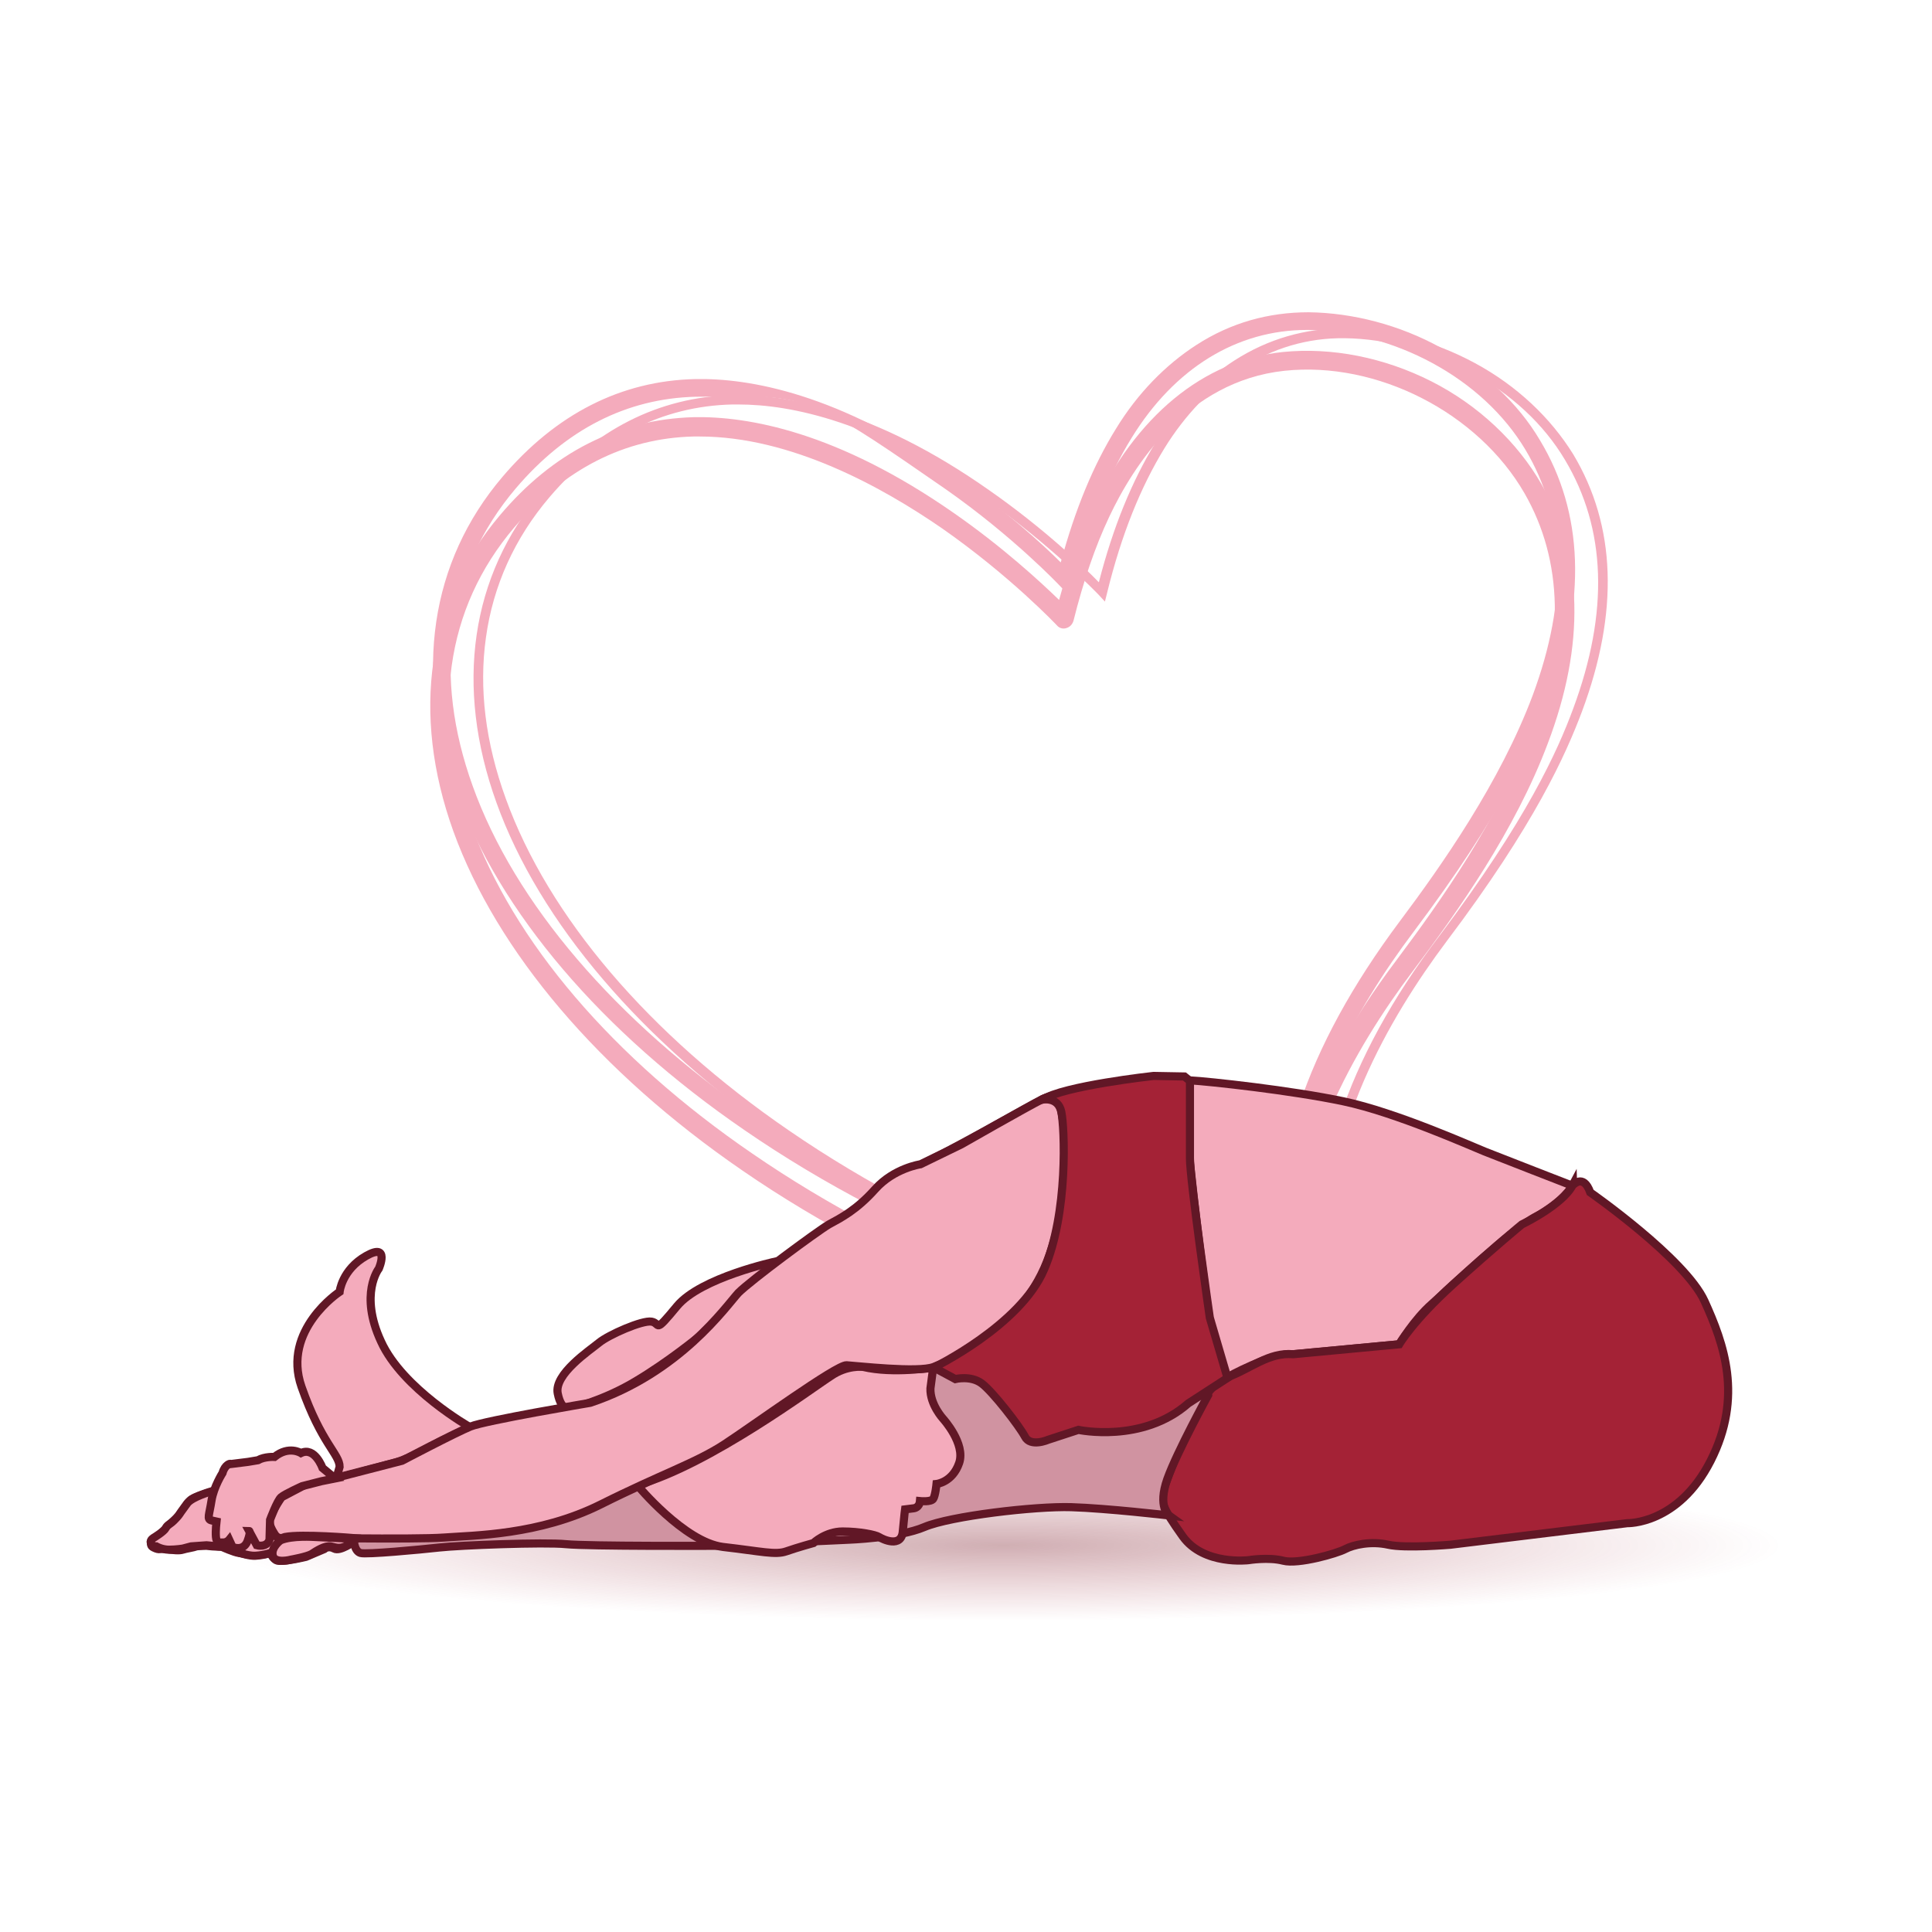
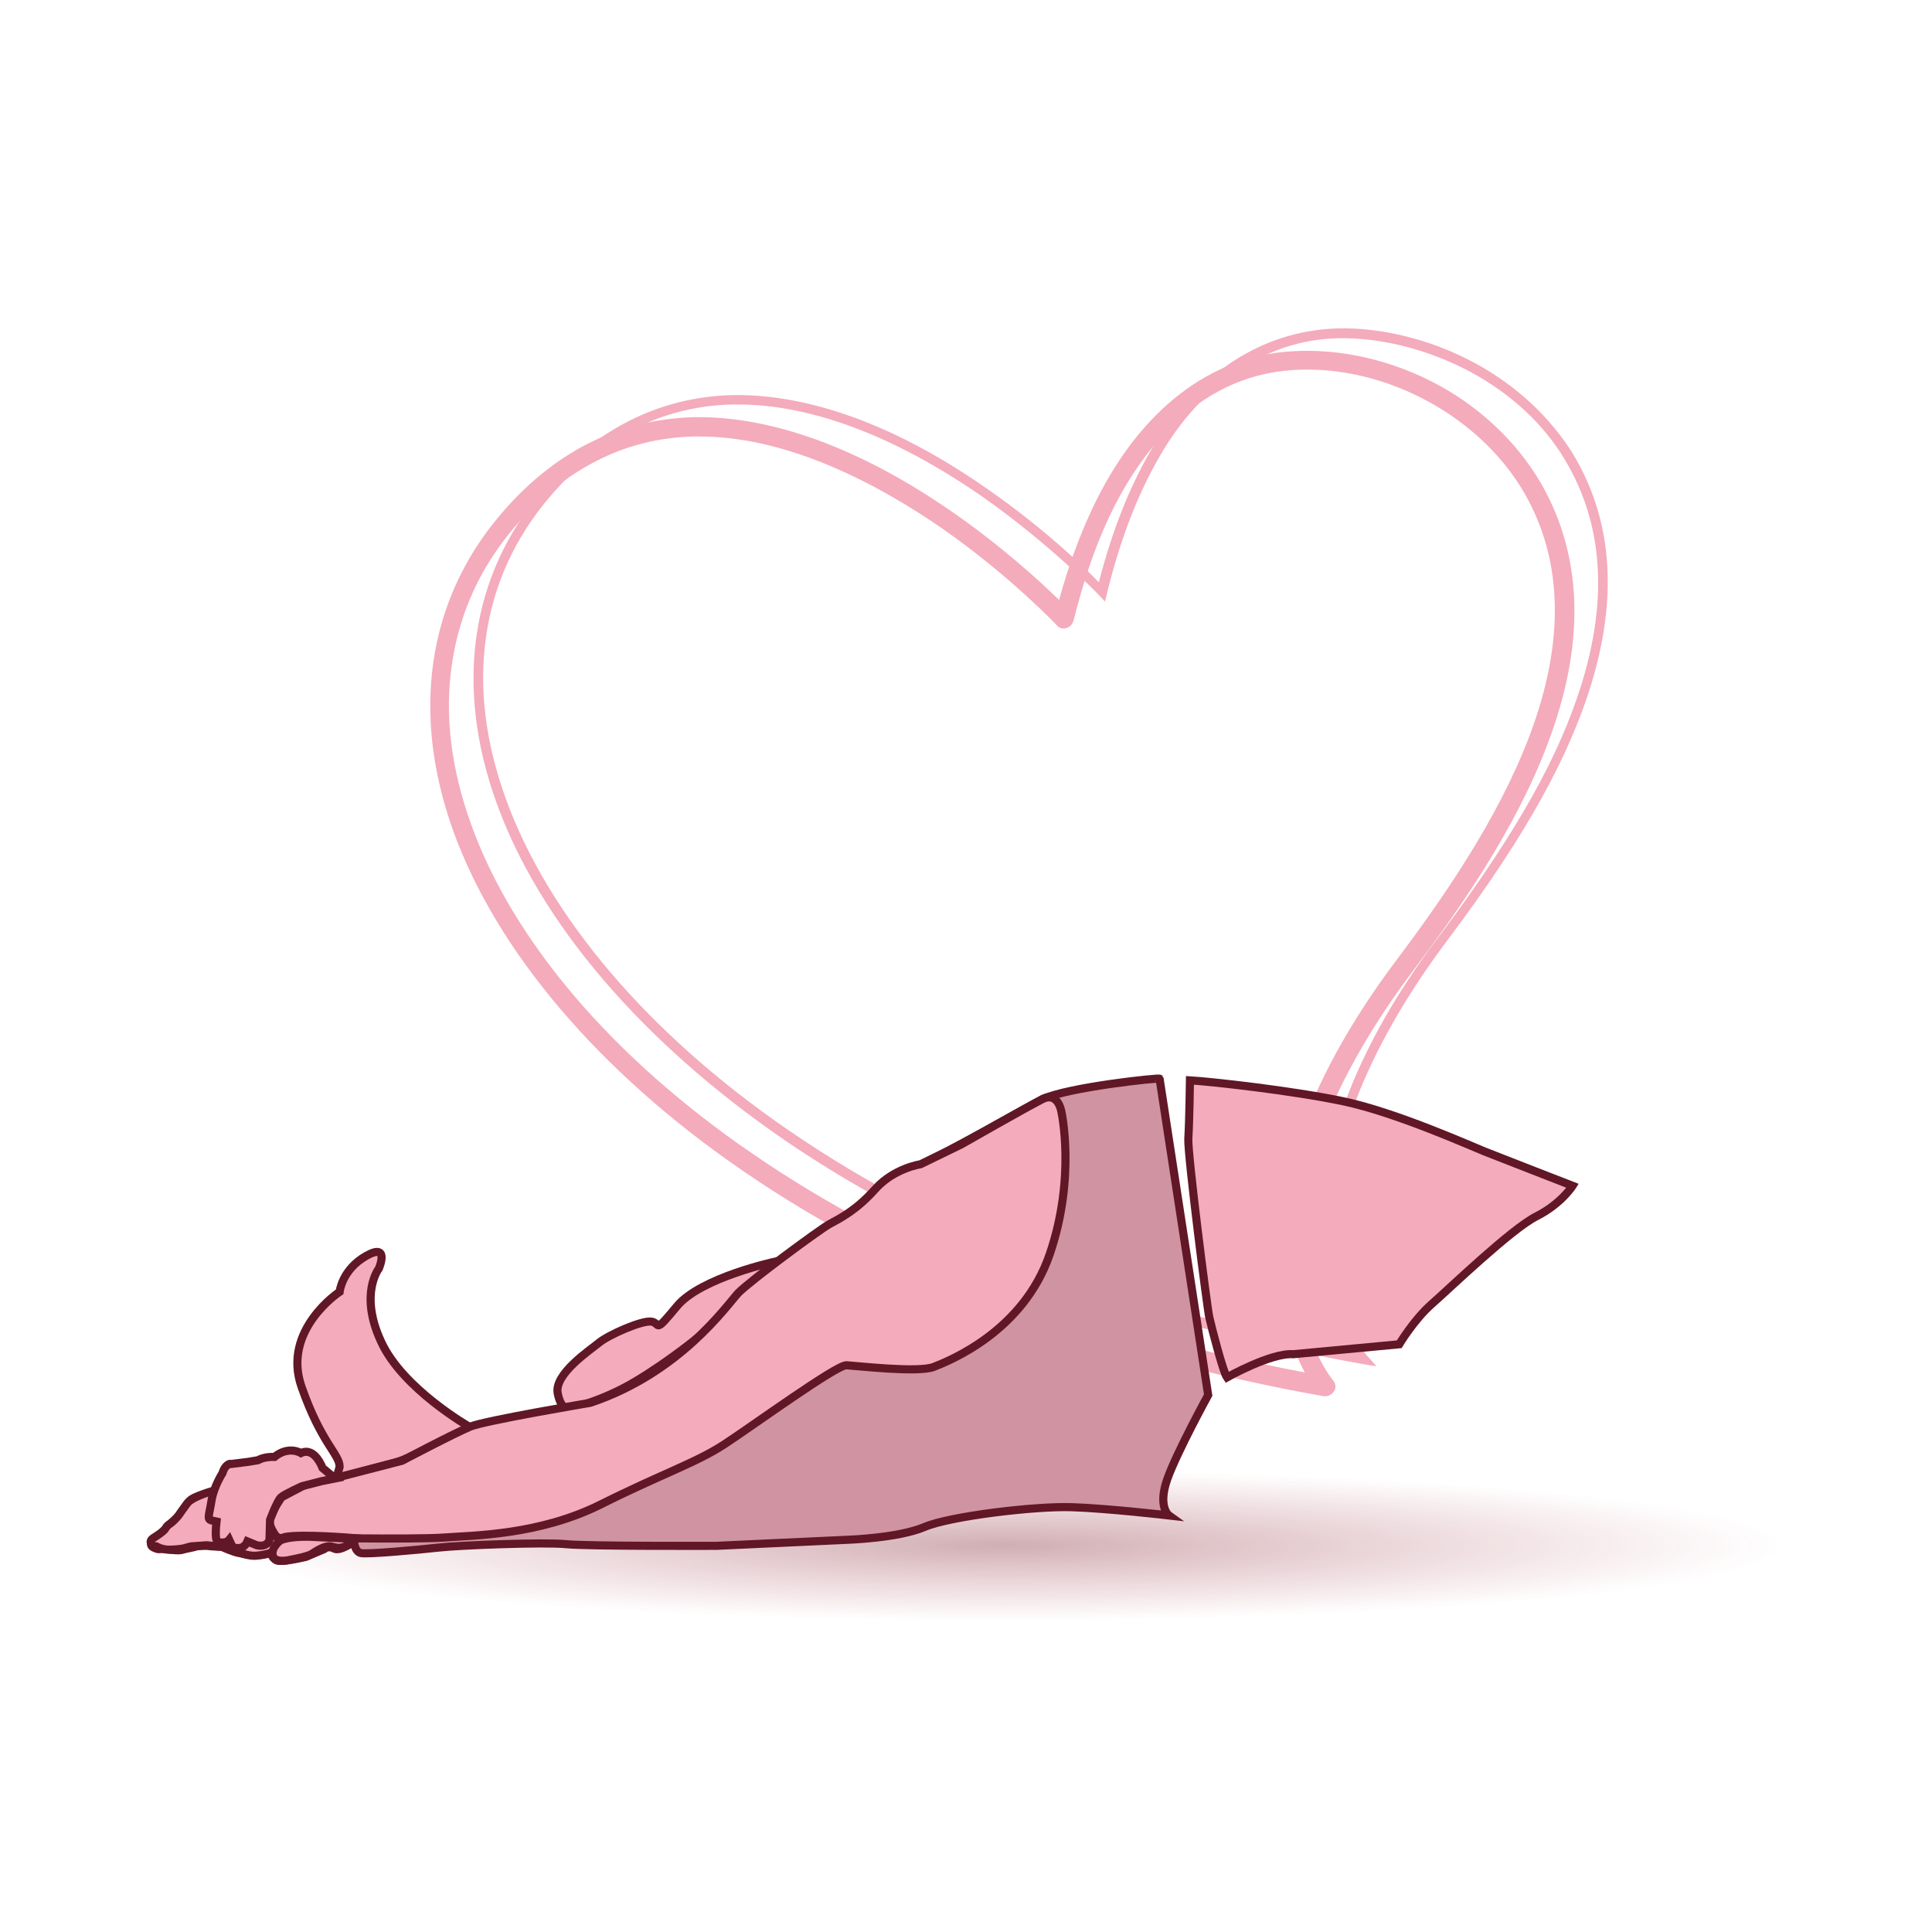
<svg xmlns="http://www.w3.org/2000/svg" width="100%" height="100%" viewBox="0 0 350 350" version="1.1" xml:space="preserve" style="fill-rule:evenodd;clip-rule:evenodd;stroke-miterlimit:10;">
  <g transform="matrix(1,0,0,1,-2520.53,0)">
    <g id="Artboard4" transform="matrix(0.216,0,0,0.262,1438.49,0)">
      <rect x="5010.82" y="0" width="1620.82" height="1336.23" style="fill:none;" />
      <g transform="matrix(1,0,0,1,-17.074,-147.251)">
        <g transform="matrix(4.631,0,0,3.818,6739.56,27.181)">
          <path d="M-129.9,284.3L-130.2,284.3C-170.5,277.2 -206.9,263.1 -235.5,243.4C-261.4,225.6 -279.9,203.8 -287.8,182C-295.5,160.6 -292.5,140.3 -279.4,124.8C-269.7,113.3 -257.9,107.4 -244.3,107C-234.5,106.8 -218.3,109.6 -197.1,124.4C-188.2,130.6 -181.4,136.9 -178.1,140.1C-176.4,133.9 -174.4,128.5 -172.1,123.6C-164.2,106.8 -152,96.7 -137.6,95.2C-128.7,94.3 -119.2,96.2 -110.7,100.5C-102.2,104.8 -95.1,111.5 -90.7,119.2C-83.2,132.4 -82.8,148.2 -89.6,166.1C-95.5,181.8 -105.8,196.4 -114.1,207.4C-124.5,221.2 -136.5,242 -134.9,262.6C-134,274.8 -128.6,281.3 -128.5,281.4C-128,282 -127.9,282.8 -128.3,283.4C-128.7,284 -129.3,284.3 -129.9,284.3ZM-243.2,110.5L-244.3,110.5C-256.8,110.8 -267.7,116.4 -276.8,127C-283,134.3 -286.8,142.7 -288.1,152C-289.4,161.1 -288.2,170.7 -284.6,180.7C-277,201.9 -258.9,223.1 -233.6,240.4C-206.4,259.1 -171.9,272.8 -133.6,280C-135.4,276.6 -137.8,271 -138.4,263.1C-139,255.4 -137.9,247.1 -135.1,238.5C-131.6,227.8 -125.5,216.6 -116.9,205.2C-108.8,194.4 -98.7,180 -92.9,164.7C-86.5,147.8 -86.8,133 -93.8,120.8C-102.2,106.2 -120.5,96.8 -137.3,98.6C-155,100.5 -164.7,115.9 -169,125C-171.6,130.5 -173.7,136.7 -175.5,143.9C-175.7,144.5 -176.1,145 -176.8,145.2C-177.4,145.4 -178.1,145.2 -178.5,144.7C-178.6,144.6 -186.9,135.8 -199.2,127.2C-210.2,119.6 -226.7,110.5 -243.2,110.5Z" style="fill:rgb(244,171,188);fill-rule:nonzero;" />
        </g>
        <g transform="matrix(4.631,0,0,3.818,6739.56,27.181)">
          <path d="M-120.6,278.9L-123,278.5C-163.2,271.4 -199.5,257.3 -228,237.8C-253.7,220.1 -272.2,198.5 -280,176.8C-287.6,155.7 -284.7,135.7 -271.8,120.5C-262.2,109.2 -250.6,103.4 -237.4,103C-227.7,102.8 -211.7,105.5 -190.8,120.2C-180.9,127.1 -173.5,134.2 -170.9,136.9C-168.3,126.8 -164.9,118.6 -160.7,111.7C-156.8,105.4 -151.8,100.2 -146.3,96.7C-140.2,92.8 -133.5,90.9 -126.4,90.9C-118.5,91 -110.2,93.2 -102.8,97.2C-95.2,101.3 -89.1,107.1 -85,113.7C-77.2,126.7 -76.7,142.3 -83.4,160.3C-86.3,168 -91.9,180.7 -107.9,201.9C-118.4,215.9 -130.5,236.9 -128.9,257.8C-128.1,267.8 -124.3,274.7 -122.3,277L-120.6,278.9ZM-236.2,104.7L-237.3,104.7C-250,105 -261.2,110.7 -270.4,121.5C-276.7,128.9 -280.6,137.5 -281.9,146.9C-283.2,156.1 -282,165.9 -278.3,176.1C-270.6,197.4 -252.4,218.8 -227,236.2C-199.2,255.3 -163.9,269.1 -124.8,276.3C-126.6,273.5 -129.7,267.4 -130.5,258.1C-131.1,250.5 -130,242.4 -127.3,233.9C-123.8,223.3 -117.8,212.2 -109.2,200.9C-93.4,179.9 -87.8,167.4 -85,159.8C-78.5,142.3 -79,127.2 -86.5,114.7C-90.3,108.3 -96.2,102.8 -103.6,98.8C-110.7,95 -118.8,92.8 -126.3,92.7C-133.1,92.6 -139.4,94.5 -145.2,98.2C-150.5,101.6 -155.3,106.6 -159,112.6C-163.3,119.6 -166.8,128.2 -169.4,138.8L-169.8,140.4L-170.9,139.2C-171,139.1 -179.4,130.3 -191.7,121.6C-211.5,107.8 -226.6,104.7 -236.2,104.7Z" style="fill:rgb(244,171,188);fill-rule:nonzero;" />
        </g>
        <g transform="matrix(4.631,0,0,3.818,6739.56,27.181)">
-           <path d="M-125.5,277.8L-129.8,277C-170.1,269.9 -206.5,255.8 -235.1,236.1C-260.9,218.4 -279.5,196.6 -287.3,174.8C-295,153.4 -292,133.2 -278.9,117.8C-269.2,106.4 -257.4,100.4 -244,100.1C-234.2,99.9 -218.1,102.7 -197,117.4C-187.9,123.8 -181,130.1 -177.8,133.3C-175.2,123.7 -171.9,115.7 -167.8,109.1C-163.9,102.7 -158.8,97.5 -153.2,93.9C-147,89.9 -140.2,88 -132.9,88C-124.9,88.1 -116.4,90.3 -109,94.4C-101.3,98.6 -95,104.4 -91,111.2C-83.1,124.3 -82.6,140.2 -89.3,158.4C-92.2,166.1 -97.9,178.9 -113.9,200.2C-124.3,214 -136.3,234.8 -134.8,255.5C-133.9,267.8 -128.4,274.3 -128.4,274.4L-125.5,277.8ZM-236.1,103.2C-238.4,103.2 -240.9,103.3 -243.9,103.3C-256.4,103.6 -267.4,109.2 -276.5,119.9C-282.7,127.2 -286.6,135.7 -287.8,145C-289.1,154.1 -287.9,163.8 -284.3,173.8C-276.7,195 -258.5,216.2 -233.3,233.6C-206,252.4 -171.3,266.1 -132.9,273.3C-134.7,270 -137.2,264.3 -137.9,256.1C-138.5,248.4 -137.4,240.2 -134.6,231.6C-131.1,221 -125,209.8 -116.4,198.3C-108.9,188.3 -98.2,173.1 -92.3,157.3C-85.9,140 -86.3,125.1 -93.7,112.8C-97.5,106.5 -103.3,101.1 -110.5,97.2C-117.5,93.4 -125.4,91.3 -132.9,91.2L-133.2,91.2C-145.9,91.2 -157.2,98.1 -165,110.8C-169.3,117.8 -172.7,126.3 -175.3,136.8L-176,139.6L-178,137.5C-178.1,137.4 -186.4,128.6 -198.7,120C-219.8,105.4 -222.9,103.2 -236.1,103.2Z" style="fill:rgb(244,171,188);fill-rule:nonzero;" />
-         </g>
+           </g>
        <g transform="matrix(4.631,0,0,3.818,6739.56,27.181)">
          <ellipse cx="-188.2" cy="311.3" rx="141.6" ry="13.6" style="fill:url(#_Radial1);" />
        </g>
        <g transform="matrix(4.631,0,0,3.818,6739.56,27.181)">
          <path d="M-284.8,289.9C-284.8,289.9 -297,283 -300.9,274.4C-304.9,265.8 -301.3,261.2 -301.3,261.2C-301.3,261.2 -299.2,256.4 -303.6,258.9C-308,261.4 -308.4,265.4 -308.4,265.4C-308.4,265.4 -318.9,272.3 -315.3,282.6C-311.7,292.9 -308.4,294.8 -308.4,297.1L-309,299.2C-309,299.2 -301.2,297.1 -298.3,296.3C-295.4,295.5 -290.2,292.5 -288.8,292.1C-287.4,291.7 -284.8,289.9 -284.8,289.9Z" style="fill:rgb(244,171,188);fill-rule:nonzero;stroke:rgb(97,23,38);stroke-width:1.47px;" />
        </g>
        <g transform="matrix(4.631,0,0,3.818,6739.56,27.181)">
          <path d="M-85.1,246.2C-85.1,246.2 -98.5,241 -101,240C-103.5,239 -117.1,232.9 -126.6,230.9C-136.1,228.9 -150.9,227.3 -154.4,227.1C-154.4,227.1 -154.5,234.6 -154.7,237.7C-154.8,240.8 -151.3,268.2 -150.9,270C-150.5,271.8 -148.4,279.9 -147.7,280.9C-147.7,280.9 -139.7,276.4 -135.7,276.7L-116.5,274.9C-116.5,274.9 -113.8,270.4 -110.6,267.6C-107.4,264.8 -96.2,254 -91.6,251.7C-87.1,249.4 -85.1,246.2 -85.1,246.2Z" style="fill:rgb(244,171,188);fill-rule:nonzero;stroke:rgb(97,23,38);stroke-width:1.47px;" />
        </g>
        <g transform="matrix(4.631,0,0,3.818,6739.56,27.181)">
-           <path d="M-81.9,247.4C-81.9,247.4 -64.7,259.4 -61.2,267.1C-57.7,274.8 -54.2,284.4 -60.1,296C-66,307.6 -75.2,307.3 -75.2,307.3L-107.2,311.2C-107.2,311.2 -115.4,311.9 -118.5,311.2C-121.6,310.5 -124.8,311.2 -126.3,312C-127.8,312.8 -134.8,314.8 -137.5,314.1C-140.2,313.4 -143.8,314 -143.8,314C-143.8,314 -151.9,315 -155.7,309.7C-159.5,304.4 -159.9,303 -159.2,301.2C-158.5,299.4 -156,292.4 -155.1,291.1C-154.3,289.8 -151.9,282.4 -147.7,280.9C-143.5,279.4 -140.2,276.3 -135.7,276.7L-116.5,274.9C-116.5,274.9 -114,270.6 -106.7,264C-99.4,257.4 -94.3,253.2 -94.3,253.2C-94.3,253.2 -87,249.7 -85.1,246.1C-85.1,246.2 -83.2,243.8 -81.9,247.4Z" style="fill:rgb(164,34,54);fill-rule:nonzero;stroke:rgb(97,23,38);stroke-width:1.47px;" />
-         </g>
+           </g>
        <g transform="matrix(4.631,0,0,3.818,6739.56,27.181)">
          <path d="M-181.1,230.5C-181.1,230.5 -199.6,240.8 -203.2,242.4C-206.8,243.9 -208.8,243.9 -213.7,250.2C-213.7,250.2 -230.3,259.7 -240.4,270.6C-250.5,281.5 -264.6,286.4 -269.3,287C-274.1,287.6 -284.7,289.9 -284.7,289.9C-284.7,289.9 -287.8,291.3 -289.8,292.3C-291.8,293.3 -297.1,296.1 -297.1,296.1L-309.1,299.2L-313.6,299.9L-331.4,301.6C-331.4,301.6 -334.8,302.4 -335.5,303.2C-336.2,304 -336.8,305 -336.9,305.2C-337,305.4 -337.5,306 -337.9,306.4C-338.3,306.7 -339.6,307.9 -339.9,308.3C-340.1,308.6 -341.2,309.5 -341.5,309.8C-341.8,310.1 -343.3,311.1 -342.1,311.7C-340.9,312.3 -341,311.8 -339.8,312C-338.6,312.2 -337.4,312.3 -336.8,312.1C-336.2,311.9 -334.8,311.7 -334.3,311.5C-333.8,311.4 -332.5,311.4 -332.5,311.4L-331.5,311.5L-329.7,311.6C-329.7,311.6 -327.5,312.6 -326.6,312.7C-325.7,312.8 -324,313.5 -320.9,312.7C-320.9,312.7 -320.7,313.5 -319.9,314C-319.1,314.5 -314.5,313.4 -314.5,313.4L-311.2,312C-311.2,312 -310.5,311.3 -309.4,311.9C-308.3,312.5 -305.8,310.6 -305.8,310.6C-305.8,310.6 -305.7,312.4 -304.6,312.7C-303.6,313 -293.9,312.1 -290.3,311.7C-286.7,311.3 -271.3,310.7 -267.4,311.1C-263.5,311.5 -240.1,311.4 -240.1,311.4L-216.3,310.3C-216.3,310.3 -207.2,310 -202.5,308C-197.8,306 -182.4,304.2 -175.9,304.4C-169.4,304.6 -158.2,305.9 -158.2,305.9C-158.2,305.9 -160.3,304.4 -158.5,299.3C-156.7,294.3 -151.1,284.1 -151.1,284.1L-159.9,226.8C-160,226.6 -176.3,228.3 -181.1,230.5Z" style="fill:rgb(208,147,161);fill-rule:nonzero;stroke:rgb(97,23,38);stroke-width:1.47px;" />
        </g>
        <g transform="matrix(4.631,0,0,3.818,6739.56,27.181)">
          <path d="M-229.4,259.9C-229.4,259.9 -243,262.8 -247.3,268C-251.6,273.2 -250.2,271.1 -251.9,270.8C-253.6,270.5 -259.7,273.2 -261.4,274.6C-263.1,276 -269.6,280.3 -268.9,283.8C-268.2,287.3 -266.5,286.5 -266.5,286.5C-266.5,286.5 -260.6,285.1 -254.8,281.6C-248.9,278.1 -243.3,273.5 -243.3,273.5L-229.4,259.9Z" style="fill:rgb(244,171,188);fill-rule:nonzero;stroke:rgb(97,23,38);stroke-width:1.47px;" />
        </g>
        <g transform="matrix(4.631,0,0,3.818,6739.56,27.181)">
-           <path d="M-254.5,300.4C-254.5,300.4 -246,310.7 -239,311.6C-232,312.4 -229.5,313.1 -227.5,312.4C-225.5,311.7 -222.6,310.9 -222.6,310.9C-222.6,310.9 -220.4,308.8 -217.3,308.8C-214.2,308.8 -211.3,309.4 -210.7,309.8C-210.1,310.2 -206.6,311.9 -206.4,308.7C-206.1,305.5 -206,304.8 -206,304.8L-204.4,304.6C-204.4,304.6 -203.4,304.5 -203.3,303.3C-203.3,303.3 -201.3,303.5 -200.9,302.9C-200.5,302.3 -200.3,300.2 -200.3,300.2C-200.3,300.2 -197.4,299.9 -196.2,296.4C-195,292.9 -199.1,288.4 -199.1,288.4C-199.1,288.4 -201.5,285.8 -201.4,282.9L-200.9,279.1C-200.9,279.1 -208.1,280.3 -213.6,279C-213.6,279 -216.5,278.6 -219.5,280.7C-222.5,282.6 -241.5,296.8 -254.5,300.4Z" style="fill:rgb(244,171,188);fill-rule:nonzero;stroke:rgb(97,23,38);stroke-width:1.47px;" />
-         </g>
+           </g>
        <g transform="matrix(4.631,0,0,3.818,6739.56,27.181)">
          <path d="M-317.9,309.9C-317.9,309.9 -294.8,310.3 -289.5,309.9C-284.2,309.5 -272.3,309.5 -261.1,303.9C-249.9,298.3 -243.9,296.4 -238.7,293C-233.5,289.6 -218.4,278.6 -216.6,278.7C-214.8,278.8 -203.6,280.1 -200.8,279C-198,277.9 -184.6,272.6 -179.8,258.6C-175,244.6 -177.7,232.7 -177.7,232.7C-177.7,232.7 -178.3,229.1 -181.1,230.5C-183.9,231.9 -195.8,238.7 -195.8,238.7L-203.2,242.3C-203.2,242.3 -208,243 -211.4,246.8C-214.8,250.6 -217.6,252 -219.8,253.2C-222,254.5 -233.9,263.3 -236.2,265.6C-238.4,268 -246.8,280.1 -263,285.5C-263,285.5 -282,288.7 -284.7,289.8C-287.4,290.9 -297.1,296 -297.1,296L-309.1,299.1L-313.6,299.8L-318.9,302.6C-318.9,302.6 -321.6,306.4 -321.1,307.6C-320.8,308.9 -320,310.5 -317.9,309.9Z" style="fill:rgb(244,171,188);fill-rule:nonzero;stroke:rgb(97,23,38);stroke-width:1.47px;" />
        </g>
        <g transform="matrix(4.631,0,0,3.818,6739.56,27.181)">
          <path d="M-331.5,301.5C-331.5,301.5 -335.1,302.5 -336,303.7C-336.9,304.9 -337.5,305.8 -337.5,305.8C-337.5,305.8 -337.7,306.1 -338.4,306.8C-339.1,307.5 -339.6,307.6 -339.9,308.2C-340.2,308.8 -342,309.9 -342,309.9C-342,309.9 -342.8,310.3 -342.6,310.9C-342.4,311.5 -341.6,311.5 -341.6,311.5C-341.6,311.5 -340.6,312.1 -339.3,312.1C-338,312.1 -336.8,311.9 -336.8,311.9L-335.3,311.5L-332.5,311.3L-330.4,311.5L-329.7,311.5C-329.7,311.5 -325.6,313.3 -323.7,313.2C-321.8,313.1 -320.4,312.5 -320.4,312.5C-320.4,312.5 -320.5,313.6 -319.8,313.8C-319,314 -315.9,313.7 -314.9,313.3C-313.9,312.9 -311,310.9 -310,311.3C-309.1,311.7 -307.1,312 -305.8,310C-305.8,310 -315.2,309.2 -318.3,309.8L-319.5,310.2C-319.5,310.2 -321.8,307.5 -321.1,305.6C-320.4,303.8 -319,302.4 -319,302.4L-315.2,300.4L-312.1,299.4L-331.5,301.5Z" style="fill:rgb(244,171,188);fill-rule:nonzero;stroke:rgb(97,23,38);stroke-width:1.47px;" />
        </g>
        <g transform="matrix(4.631,0,0,3.818,6739.56,27.181)">
-           <path d="M-329.6,298.2C-329.6,298.2 -331.2,300.7 -331.6,303.2C-332,305.8 -332.5,306.6 -331.6,306.8L-330.7,307C-330.7,307 -330.9,308.7 -330.8,309.8C-330.7,310.9 -330.2,310.8 -329.5,310.8C-328.8,310.8 -328.4,310.3 -328.4,310.3L-327.8,311.6C-327.8,311.6 -325.9,312.5 -325.1,310.6C-324.4,308.7 -324.8,308.7 -324.8,308.7L-323.4,311.3C-323.4,311.3 -321.6,311.8 -321.1,310.3L-321,306.7C-321,306.7 -319.7,303.2 -319,302.6C-318.3,302 -315.2,300.6 -315.2,300.6L-311.7,299.7L-309.2,299.2L-311.5,297.3C-311.5,297.3 -312.9,293.4 -315.4,294.6C-315.4,294.6 -317.6,293.2 -320.2,295.3C-320.2,295.3 -322,295.2 -323.2,295.9L-325,296.2L-328.2,296.6C-328.1,296.4 -329.2,296.7 -329.6,298.2Z" style="fill:rgb(244,171,188);fill-rule:nonzero;stroke:rgb(97,23,38);stroke-width:1.47px;" />
+           <path d="M-329.6,298.2C-329.6,298.2 -331.2,300.7 -331.6,303.2C-332,305.8 -332.5,306.6 -331.6,306.8L-330.7,307C-330.7,307 -330.9,308.7 -330.8,309.8C-330.7,310.9 -330.2,310.8 -329.5,310.8C-328.8,310.8 -328.4,310.3 -328.4,310.3L-327.8,311.6C-327.8,311.6 -325.9,312.5 -325.1,310.6L-323.4,311.3C-323.4,311.3 -321.6,311.8 -321.1,310.3L-321,306.7C-321,306.7 -319.7,303.2 -319,302.6C-318.3,302 -315.2,300.6 -315.2,300.6L-311.7,299.7L-309.2,299.2L-311.5,297.3C-311.5,297.3 -312.9,293.4 -315.4,294.6C-315.4,294.6 -317.6,293.2 -320.2,295.3C-320.2,295.3 -322,295.2 -323.2,295.9L-325,296.2L-328.2,296.6C-328.1,296.4 -329.2,296.7 -329.6,298.2Z" style="fill:rgb(244,171,188);fill-rule:nonzero;stroke:rgb(97,23,38);stroke-width:1.47px;" />
        </g>
        <g transform="matrix(4.631,0,0,3.818,6739.56,27.181)">
          <path d="M-319.1,310.4C-319.1,310.4 -320.9,311.7 -320.5,313.2C-320.1,314.7 -317.2,313.9 -317.2,313.9C-317.2,313.9 -314.4,313.4 -313.5,312.9C-312.6,312.3 -311,311.3 -310,311.5C-309,311.7 -308,312.3 -305.8,310.5L-306.6,310.1L-312.9,309.8C-313,309.8 -317,309.5 -319.1,310.4Z" style="fill:rgb(244,171,188);fill-rule:nonzero;stroke:rgb(97,23,38);stroke-width:1.47px;" />
        </g>
        <g transform="matrix(4.631,0,0,3.818,6739.56,27.181)">
-           <path d="M-154.4,227.2L-155.4,226.4L-161,226.3C-161,226.3 -177.4,228.1 -181.1,230.6C-181.1,230.6 -178.3,230 -177.7,232.8C-177.1,235.6 -176.4,251.1 -180.8,261.3C-185.1,271.5 -200.8,279.1 -200.8,279.1L-196.9,281.2C-196.9,281.2 -194.1,280.5 -192.1,282C-190.1,283.5 -185.3,289.7 -184.3,291.6C-183.3,293.6 -180.1,292.2 -180.1,292.2L-174.6,290.4C-174.6,290.4 -163,292.9 -154.7,285.6L-147.6,281L-150.8,270.1C-150.8,270.1 -154.4,245.2 -154.4,241.2L-154.4,227.2Z" style="fill:rgb(164,34,54);fill-rule:nonzero;stroke:rgb(97,23,38);stroke-width:1.47px;" />
-         </g>
+           </g>
      </g>
    </g>
  </g>
  <defs>
    <radialGradient id="_Radial1" cx="0" cy="0" r="1" gradientUnits="userSpaceOnUse" gradientTransform="matrix(141.585,0,0,13.605,-188.175,311.33)">
      <stop offset="0" style="stop-color:rgb(121,25,38);stop-opacity:0.35" />
      <stop offset="1" style="stop-color:rgb(164,34,54);stop-opacity:0" />
    </radialGradient>
  </defs>
</svg>